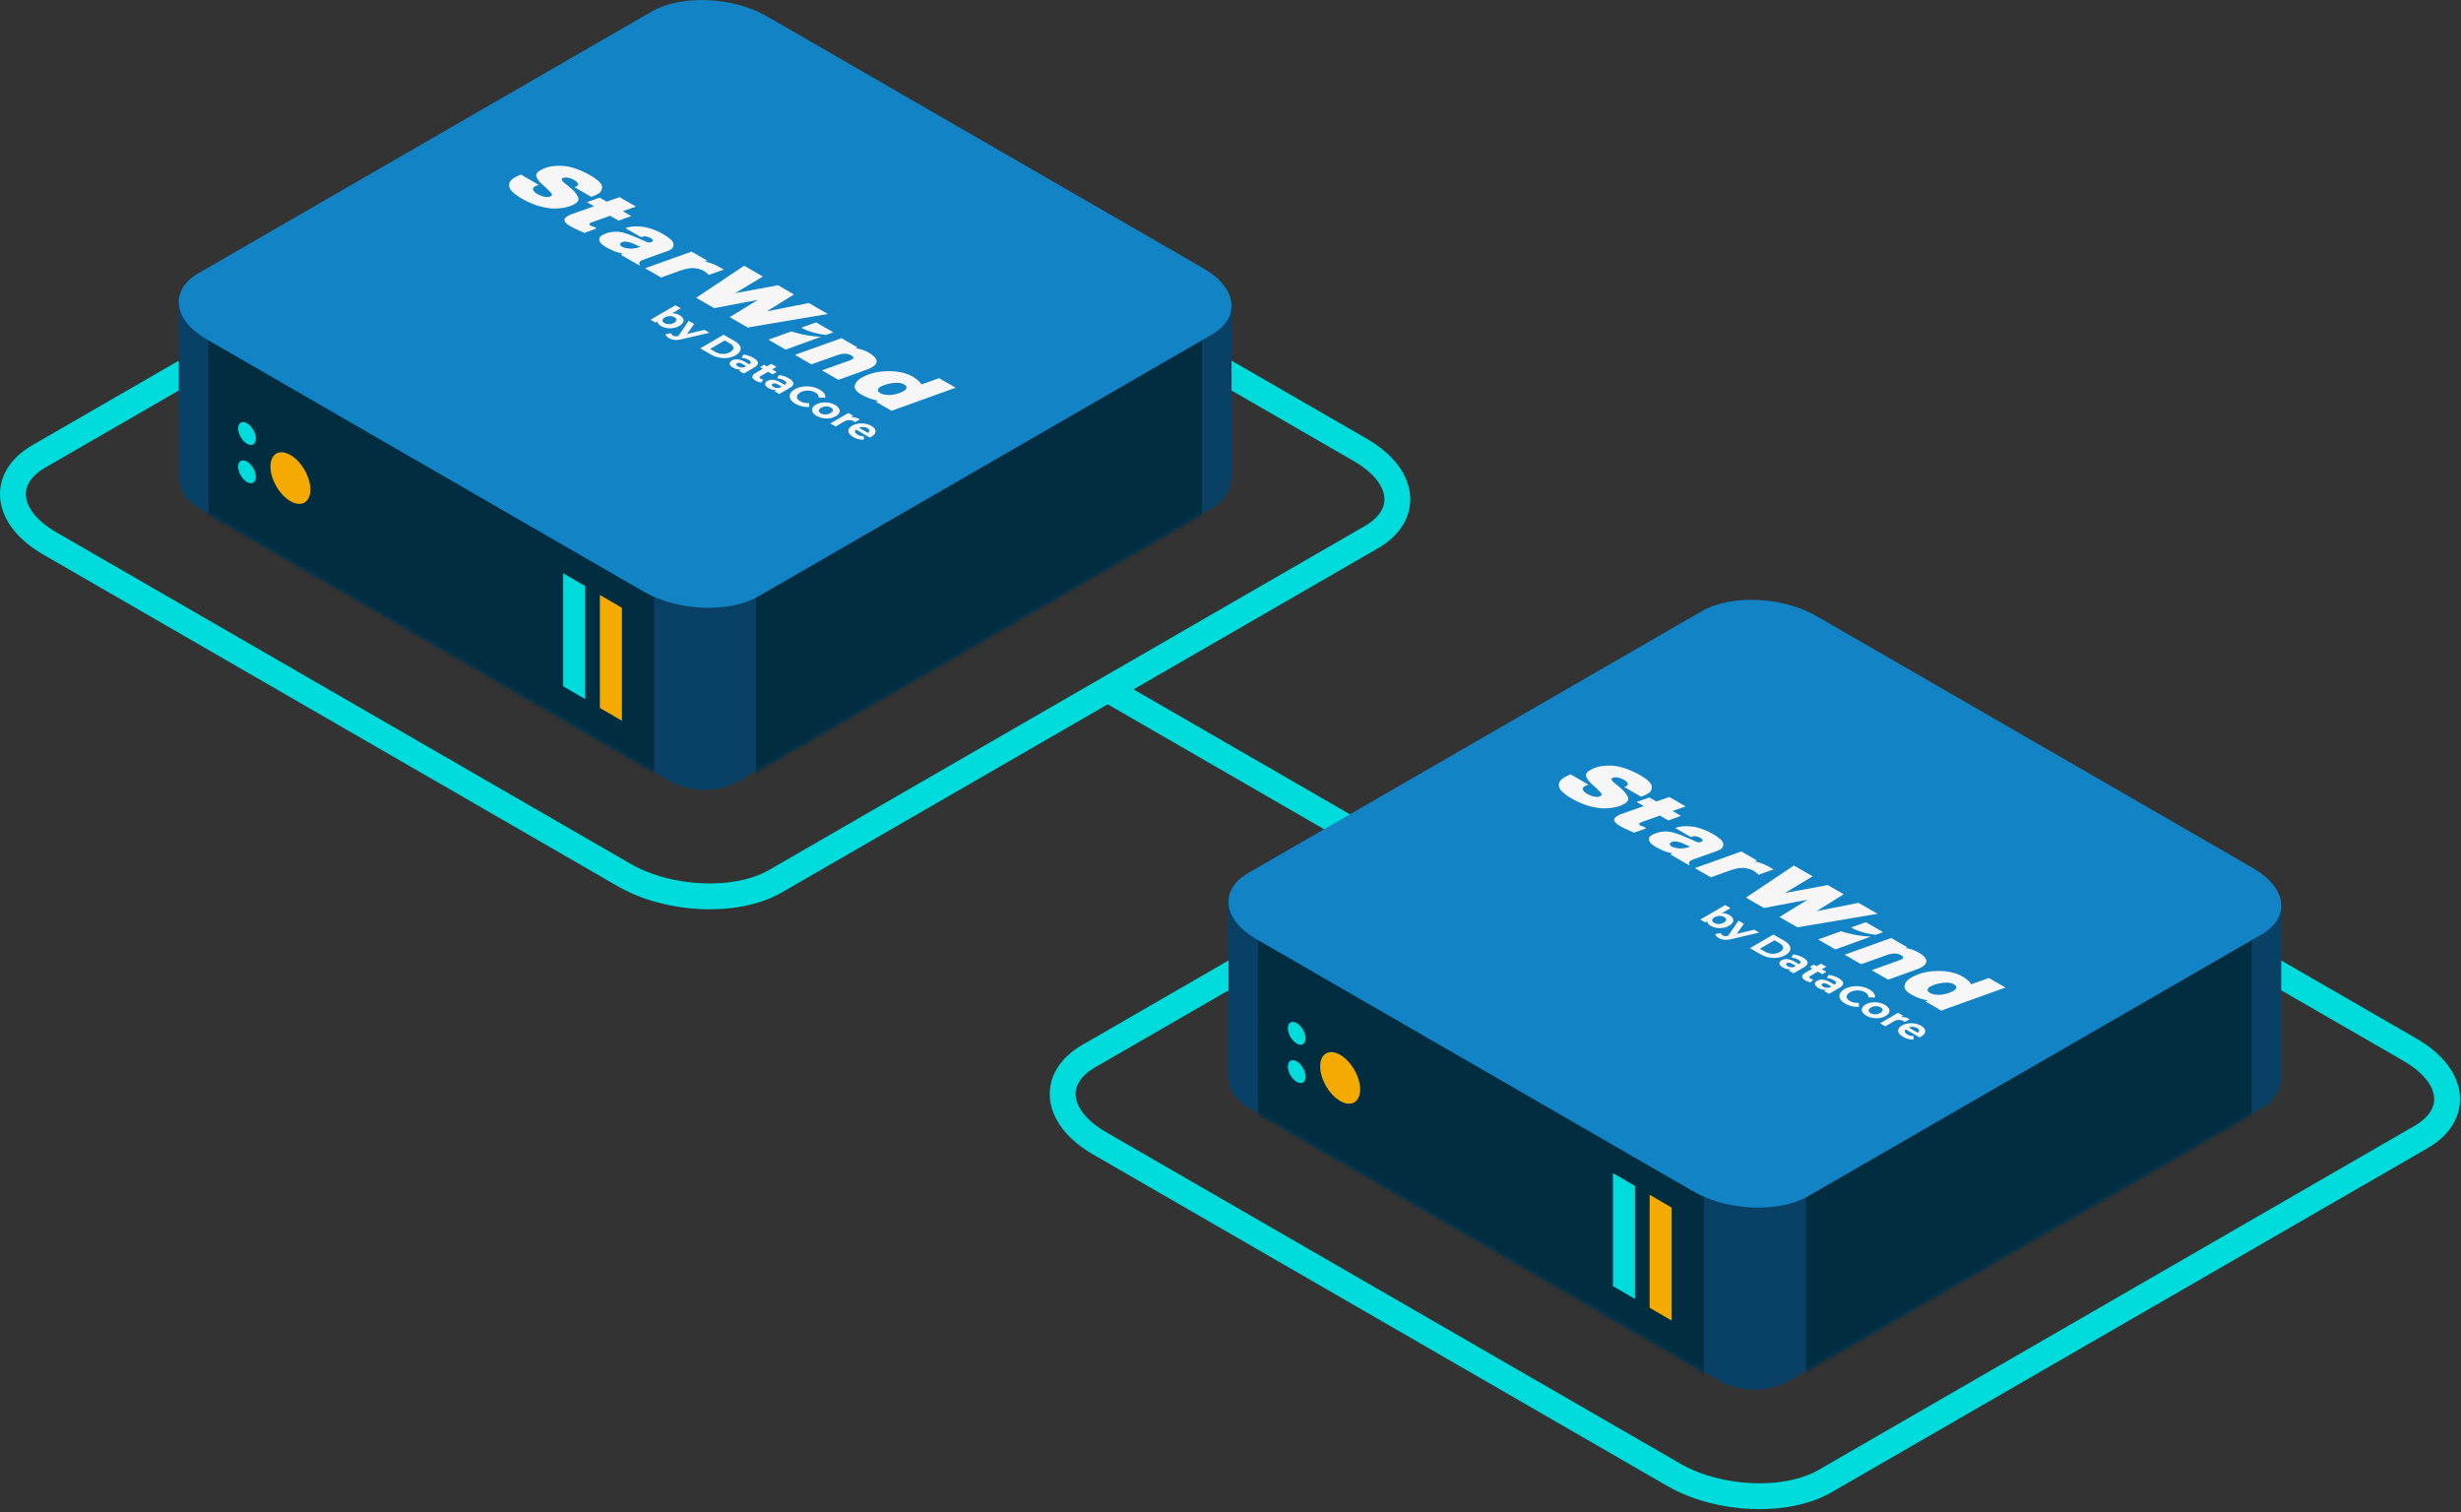
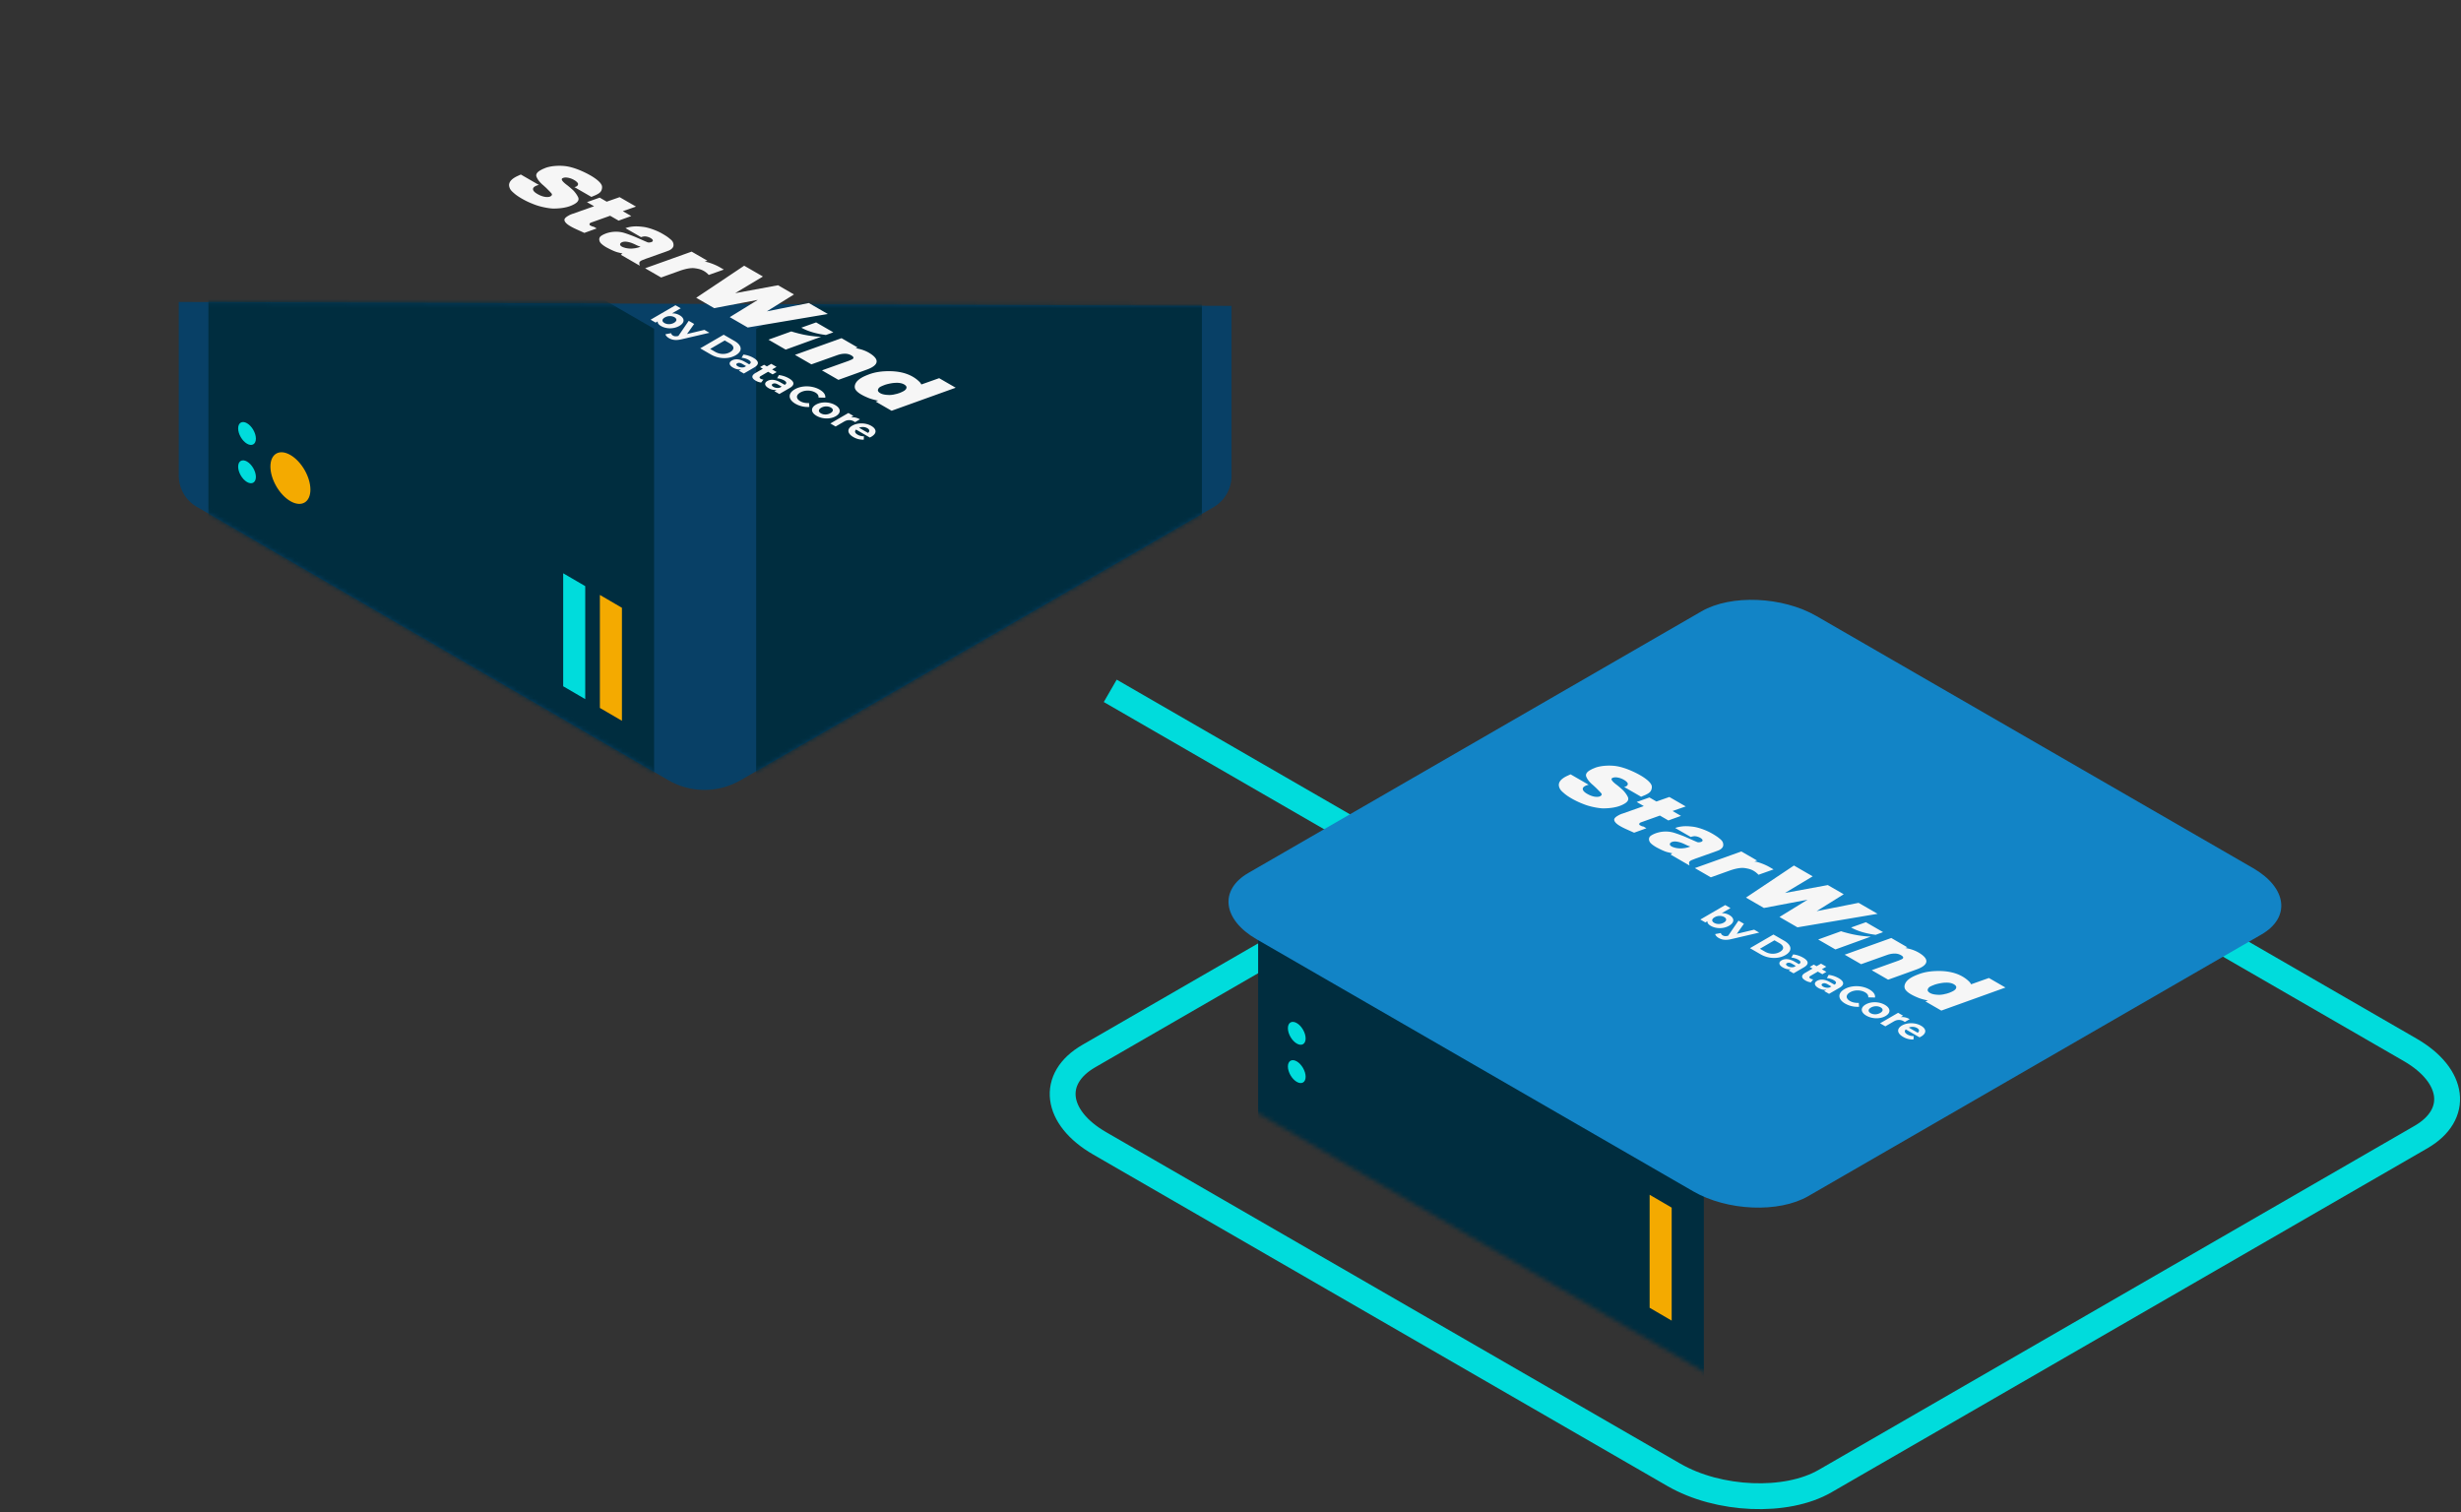
<svg xmlns="http://www.w3.org/2000/svg" width="555" height="341" fill="none" viewBox="0 0 555 341">
  <rect x="0" y="0" width="555" height="341" fill="#333333" stroke="none" />
  <g clip-path="url(#a)">
-     <path stroke="#00DCDC" stroke-miterlimit="10" stroke-width="5.828" d="M177.289 26.71c-10.081-5.818-25.352-6.451-34.081-1.412L8.807 102.894c-8.73 5.041-7.633 13.858 2.447 19.676l129.506 74.772c10.081 5.82 25.351 6.453 34.08 1.412l134.403-77.596c8.728-5.039 7.633-13.856-2.449-19.677l-129.505-74.77Z" clip-rule="evenodd" />
    <path fill="#084066" fill-rule="evenodd" d="M277.733 68.983v38.359a8.133 8.133 0 0 1-4.068 7.045l-106.653 61.577a16.27 16.27 0 0 1-16.296-.015L44.37 114.295a8.136 8.136 0 0 1-4.055-7.039V68.091" clip-rule="evenodd" />
    <mask id="b" width="238" height="111" x="40" y="68" maskUnits="userSpaceOnUse" style="mask-type:luminance">
      <path fill="#fff" d="M277.733 68.983v38.359a8.133 8.133 0 0 1-4.068 7.045l-106.653 61.577a16.27 16.27 0 0 1-16.296-.015L44.37 114.295a8.136 8.136 0 0 1-4.055-7.039V68.091" />
    </mask>
    <g mask="url(#b)">
      <path fill="url(#c)" fill-rule="evenodd" d="M271.051 16.117 170.535 74.149v143.763l100.516-58.033V16.117Z" clip-rule="evenodd" />
      <path fill="url(#d)" fill-rule="evenodd" d="m46.997 16.117 100.516 58.032v143.763L46.997 159.879V16.117Z" clip-rule="evenodd" />
    </g>
-     <path fill="#1284C6" fill-rule="evenodd" d="M172.913 3.66c-7.666-4.424-19.278-4.905-25.916-1.073L44.796 61.592c-6.638 3.833-5.804 10.538 1.86 14.962l98.48 56.858c7.665 4.425 19.277 4.907 25.915 1.074L273.253 75.48c6.637-3.832 5.805-10.536-1.862-14.962L172.913 3.66Z" clip-rule="evenodd" />
    <path fill="#F6F6F6" d="M151.615 55.963c-.152.191-.469.405-.761.53l-.794.3-4.408 1.562-.857.336-.222.106-.26.196c-.12.114-.151.302-.117.578l.084.35-4.271-2.465.374-.292a26.83 26.83 0 0 1-1.237-.302c-.771-.232-1.677-.704-2.322-1.04-.926-.534-1.469-1.01-1.586-1.4-.161-.395-.106-.73.096-1.01.234-.277.742-.527 1.174-.704a6.643 6.643 0 0 1 4.135-.221c.663.199 1.498.497 2.519.903l2.188.962.644.276c.268.118.745.056 1.037-.092.395-.234.147-.585-.313-.85-.412-.238-.993-.408-1.437-.366a3.22 3.22 0 0 0-.712.162l-3.512-2.028c.476-.18 1.036-.298 1.678-.368.636-.066 1.419-.033 2.336.085.56.066 1.261.243 2.078.53.401.137.803.303 1.186.472.364.166.74.361 1.104.572.377.217.703.427.965.6.261.174.453.336.62.476.383.287.665.59.762.88.187.52.126.926-.171 1.262Zm-7.752-.118c.178-.06.394-.118.597-.207l-.606-.21c-.721-.328-1.449-.755-2.481-.903-1.25-.18-2.051.564-1.138 1.09.152.089.352.17.605.24.382.126.867.2 1.446.211.242 0 .572-.037.998-.092.178-.037.375-.085.579-.13Zm-.434-9.253-2.973 1.032 1.903 1.099-2.852 1.036-1.909-1.102-4.268 1.526-.197.092a.347.347 0 0 0-.176.243c-.038.096-.018.173.078.28l.446.229c.122.048.262.085.395.096l.684.394-2.776 1.006-1.818-.822a39.534 39.534 0 0 1-.677-.324c-.261-.129-.465-.247-.644-.35-.939-.542-1.387-1.05-1.352-1.515.063-.266.316-.531.798-.811l.26-.151c.076-.044.139-.081.235-.115.057-.033.158-.07.304-.125a1.55 1.55 0 0 1 .299-.107l4.789-1.688-1.609-.929 2.871-1.017 1.583.914 2.915-1.021 3.691 2.13Zm-10.235-7.011c1.449.837 2.486 1.758 2.572 2.455.047.32-.022.634-.154.948-.138.287-.397.534-.753.74l-.476.255-1.015.428-3.831-2.212c.042-.006.839-.11.829-.719 0-.17-.283-.53-.864-.866a4.19 4.19 0 0 0-1.498-.542c-.3-.063-.732-.07-1.101.1-.292.14-.519.464 1.028 1.614.14.103 1.189.958 1.528 1.338.321.376.622.778.841 1.205.372.627.14 1.184-.723 1.678-.704.401-2.03 1.032-4.818 1.032-.534 0-2.636-.258-4.396-.973a21.632 21.632 0 0 1-1.391-.59 17.817 17.817 0 0 1-1.257-.66c-.786-.453-1.405-.877-1.853-1.297-.499-.406-.8-.786-.923-1.136-.168-.472-.569-1.644 1.907-2.742.152-.074.592-.267.615-.277l4.067 2.348c-.073.015-1.474.303-1.311 1.066.059.254.296.575.935.95l.043.026c1.553.896 2.573.703 2.868.575.362-.158.513-.424.34-.663-.09-.118-.406-.454-.423-.472l-.806-.811-.62-.564a7.171 7.171 0 0 1-.96-.951 3.697 3.697 0 0 1-.611-1.021c-.181-.516.116-.992.871-1.43l.501-.27.673-.28c1.518-.556 3.611-.553 4.834-.346 2.103.354 4.317 1.478 5.332 2.064Zm30.042 21.218-3.397 1.205-.257-.265-.358-.302a5.307 5.307 0 0 0-.495-.327c-.563-.325-1.147-.495-2.075-.62-.802-.097-1.857.08-3.172.519l-4.389 1.574-3.607-2.083 10.492-3.752 3.55 2.05-.623.22c.185.011.357.045.561.089.178.037 1.606.442 2.845 1.157l.925.535Zm23.457 10.015-18.069 3.045-4.048-2.337 6.329-3.893-9.84 1.866-4.055-2.341 10.816-7.232 4.227 2.44-6.254 3.753 9.663-1.785 3.589 2.072-6.114 3.811 9.466-1.876 4.29 2.477Zm-33.422.281c1.15.663 1.225 1.655-.056 2.4-1.275.74-2.987.7-4.136.036-.55-.317-.812-.674-.751-1.05l-.469.272-1.137-.656 5.608-3.258 1.187.685-1.973 1.147a3.199 3.199 0 0 1 1.727.424Zm-3.426 1.754c.594.343 1.465.354 2.163-.051.704-.41.682-.915.089-1.257-.594-.343-1.466-.354-2.17.055-.698.405-.676.91-.082 1.253Zm10.15 2.201-6.165 1.438c-1.386.346-2.239.191-2.98-.236-.415-.24-.741-.583-.775-.874l1.278-.24c.027.2.174.402.41.539.326.188.657.21 1.178.092l.051-.015 2.329-3.402 1.226.707-1.61 2.267 3.915-.936 1.143.66Zm18.466-.31c.44.159.982.288 1.441.413 1.644.442 3.447.719 5.267.8l-7.983 2.894-3.888-2.245 5.163-1.862Zm-12.836 2.142c1.743 1.006 1.896 2.3.291 3.233-1.604.932-3.839.848-5.582-.159l-2.419-1.397 5.29-3.074 2.42 1.397Zm-4.346 2.459c1.06.612 2.378.645 3.392.055 1.015-.59.954-1.353-.106-1.965l-1.124-.649-3.286 1.91 1.124.649Zm8.624 1.356c1.252.723 1.396 1.475.165 2.19l-2.321 1.349-1.111-.642.507-.294c-.597.088-1.215-.04-1.822-.391-.958-.553-.993-1.19-.289-1.6.704-.41 1.729-.413 2.974.306l.945.546c.501-.292.492-.642-.146-1.01a3.827 3.827 0 0 0-1.562-.461l.403-.723a5.878 5.878 0 0 1 2.257.73Zm-2.056 2.105.412-.24-.817-.471c-.556-.321-.931-.303-1.204-.144-.298.173-.246.431.176.674.396.229.918.317 1.433.18Zm28.033-3.296c3.811 2.2.592 3.488-.36 3.834-1.6.59-6.204 2.24-6.446 2.326l-3.71-2.142 6.028-2.149c.027-.011.539-.225.717-.306.197-.085.761-.413-.126-.925a2.795 2.795 0 0 0-1.44-.369c-.56 0-1.101.107-1.679.303l-5.881 2.093-3.71-2.141 10.512-3.764 3.626 2.094-.476.166c.08.01 1.598.21 2.945.98Zm-17.964 5.817c1.245.719 1.396 1.475.165 2.19l-2.328 1.345-1.111-.641.508-.295c-.591.092-1.216-.04-1.816-.387-.958-.553-1-1.194-.295-1.603.704-.41 1.728-.413 2.98.31l.945.545c.501-.292.492-.642-.146-1.01a3.827 3.827 0 0 0-1.562-.461l.397-.726c.77.077 1.606.354 2.263.733Zm-2.056 2.105.412-.24-.817-.471c-.556-.321-.931-.303-1.204-.144-.298.173-.245.431.169.67.396.23.925.322 1.44.185Zm9.001.45c.919.53 1.349 1.168 1.251 1.81l-1.521-.034c.054-.445-.183-.825-.719-1.135-.996-.575-2.403-.579-3.399 0s-.985 1.393.011 1.968c.537.31 1.193.447 1.969.41l.069.877a5.622 5.622 0 0 1-3.142-.719c-1.653-.955-1.744-2.33-.152-3.255 1.599-.929 3.973-.88 5.633.078Zm26.936-2.592 3.729 2.153-14.455 5.198-3.588-2.072.59-.21c-.7-.126-1.357-.299-1.963-.509-.633-.248-1.283-.532-1.841-.855-.622-.359-1.13-.764-1.378-1.216-.186-.38-.17-.79.025-1.228.239-.53.739-.984 1.418-1.379.393-.228.933-.475 1.612-.73a10.74 10.74 0 0 1 2.212-.567c.82-.13 1.698-.174 2.64-.159 1.45.025 3.352.27 5.044 1.246a7.327 7.327 0 0 1 1.62 1.264c.109.115.317.465.328.483l4.007-1.419Zm-8.078 2.95.279-.163.082-.092a.626.626 0 0 0 .278-.325c.196-.342.035-.67-.463-.958-.46-.265-1.084-.39-1.86-.361a7.42 7.42 0 0 0-1.177.129c-.401.07-.82.173-1.265.313l-.59.232-.426.196c-.279.162-.469.346-.531.567-.164.325.004.627.482.903.384.222.983.362 1.759.391.363.026.764 0 1.221-.08l.801-.185.534-.17c.362-.144.654-.269.876-.398Zm-15.37 3.111c1.302.752 1.372 1.798.141 2.514-1.224.71-3.032.674-4.334-.078-1.303-.752-1.385-1.806-.161-2.518 1.231-.715 3.051-.67 4.354.082Zm-3.222 1.872c.593.343 1.465.354 2.163-.051.704-.41.682-.915.088-1.258-.593-.342-1.478-.36-2.182.048-.698.406-.663.918-.069 1.261Zm8.802 1.349-1.091.634c-.096-.063-.16-.107-.256-.162-.651-.376-1.44-.42-2.221.033l-1.915 1.113-1.188-.685 4.066-2.363 1.13.652-.539.314c.687-.06 1.382.1 2.014.464Zm2.568 3.93c-.089.051-.235.121-.337.173l-3.096-1.788c-.399.358-.276.79.35 1.15.434.251.88.354 1.421.365l-.047.76a4.335 4.335 0 0 1-2.351-.594c-1.411-.814-1.449-1.865-.244-2.565 1.212-.704 3.038-.679 4.29.044 1.245.719 1.32 1.695.014 2.455Zm-2.761-2.028 2.017 1.165c.431-.346.372-.763-.158-1.069-.537-.31-1.256-.35-1.859-.096Zm-9.692-23.768 3.888 2.245-1.67.6c-2.102-.265-4.046-.807-5.546-1.651l3.29-1.172.038-.022Zm-8.923 10.038-.99.574 1.022.59-.907.527-1.022-.59-1.655.963c-.349.202-.348.423-.029.608.173.1.402.173.631.188l-.511.667a3.083 3.083 0 0 1-1.225-.406c-.97-.56-1.037-1.172-.073-1.732l1.675-.973-.632-.365.907-.527.632.365.989-.576 1.188.686Z" />
    <path fill="#F4AA00" fill-rule="evenodd" d="M65.492 102.612c-2.488-1.438-4.508-.272-4.508 2.603 0 2.873 2.02 6.373 4.508 7.81 2.49 1.436 4.51.27 4.51-2.603 0-2.875-2.02-6.374-4.51-7.81Z" clip-rule="evenodd" />
    <path fill="#00DCDC" fill-rule="evenodd" d="M55.708 95.453c-1.103-.637-2-.12-2 1.155s.897 2.826 2 3.464c1.104.637 2 .12 2-1.155s-.896-2.827-2-3.464Zm0 8.638c-1.103-.637-2-.12-2 1.155s.897 2.827 2 3.464c1.104.637 2 .12 2-1.155s-.896-2.827-2-3.464Z" clip-rule="evenodd" />
    <path fill="#F4AA00" fill-rule="evenodd" d="m140.257 162.556-4.972-2.901v-25.483l4.972 2.901v25.483Z" clip-rule="evenodd" />
    <path fill="#00DCDC" fill-rule="evenodd" d="m131.981 157.671-4.972-2.901v-25.483l4.972 2.901v25.483Z" clip-rule="evenodd" />
    <path stroke="#00DCDC" stroke-miterlimit="10" stroke-width="5.828" d="m250.381 155.8 129.507 74.771" />
    <path stroke="#00DCDC" stroke-miterlimit="10" stroke-width="5.828" d="M414.024 161.986c-10.08-5.819-25.351-6.452-34.081-1.413l-134.4 77.596c-8.73 5.041-7.634 13.858 2.446 19.677l129.507 74.771c10.08 5.82 25.351 6.453 34.08 1.412l134.402-77.596c8.729-5.039 7.634-13.856-2.448-19.676l-129.506-74.771Z" clip-rule="evenodd" />
-     <path fill="#084066" fill-rule="evenodd" d="M514.469 204.258v38.359a8.132 8.132 0 0 1-4.068 7.045l-106.653 61.577a16.272 16.272 0 0 1-16.296-.014L281.106 249.57a8.136 8.136 0 0 1-4.055-7.039v-39.165" clip-rule="evenodd" />
    <mask id="e" width="238" height="111" x="277" y="203" maskUnits="userSpaceOnUse" style="mask-type:luminance">
      <path fill="#fff" d="M514.469 204.258v38.359a8.132 8.132 0 0 1-4.068 7.045l-106.653 61.577a16.272 16.272 0 0 1-16.296-.014L281.106 249.57a8.136 8.136 0 0 1-4.055-7.039v-39.165" />
    </mask>
    <g mask="url(#e)">
-       <path fill="url(#f)" fill-rule="evenodd" d="m507.786 151.392-100.515 58.032v143.763l100.515-58.033V151.392Z" clip-rule="evenodd" />
+       <path fill="url(#f)" fill-rule="evenodd" d="m507.786 151.392-100.515 58.032v143.763V151.392Z" clip-rule="evenodd" />
      <path fill="url(#g)" fill-rule="evenodd" d="m283.733 151.392 100.516 58.032v143.763l-100.516-58.033V151.392Z" clip-rule="evenodd" />
    </g>
    <path fill="#1284C6" fill-rule="evenodd" d="M409.648 138.936c-7.665-4.425-19.277-4.906-25.915-1.074l-102.201 59.005c-6.639 3.833-5.805 10.538 1.86 14.963l98.48 56.857c7.665 4.426 19.277 4.907 25.915 1.074l102.202-59.005c6.637-3.832 5.804-10.537-1.862-14.963l-98.479-56.857Z" clip-rule="evenodd" />
    <path fill="#F6F6F6" d="m399.969 196.075-3.391 1.202-.263-.262-.358-.302a5.483 5.483 0 0 0-.496-.327c-.563-.325-1.146-.496-2.067-.624-.803-.096-1.858.081-3.179.524l-4.389 1.573-3.607-2.082 10.492-3.753 3.55 2.05-.616.217c.178.015.356.044.554.092.185.034 1.606.443 2.845 1.158l.925.534Zm-30.036-21.221c1.45.837 2.486 1.758 2.572 2.455.04.324-.021.634-.16.951-.138.287-.391.531-.753.741l-.476.254-1.016.428-3.83-2.212c.042-.006.845-.114.829-.719.006-.173-.276-.534-.857-.87a4.206 4.206 0 0 0-1.499-.542c-.306-.059-.738-.066-1.107.104-.285.136-.519.464 1.034 1.611.141.103 1.183.962 1.522 1.341.327.373.628.774.847 1.202.366.63.134 1.187-.729 1.681-.698.398-2.024 1.028-4.811 1.028-.541.004-2.643-.254-4.403-.969a18.36 18.36 0 0 1-1.385-.594 17.856 17.856 0 0 1-1.263-.656c-.786-.453-1.399-.881-1.847-1.301-.499-.405-.8-.785-.923-1.135-.174-.468-.569-1.644 1.907-2.743.146-.07.592-.266.616-.276l4.067 2.348c-.075.015-1.482.306-1.312 1.065.059.254.29.579.928.955l.044.025c1.553.896 2.572.703 2.874.572.362-.159.514-.424.334-.66-.083-.122-.406-.454-.423-.472l-.806-.811-.614-.567a6.707 6.707 0 0 1-.966-.948 3.697 3.697 0 0 1-.611-1.021c-.174-.52.122-.995.877-1.434l.495-.265.673-.28c1.518-.557 3.611-.553 4.834-.347 2.102.354 4.323 1.475 5.338 2.061Zm10.229 7.015-2.973 1.032 1.903 1.098-2.845 1.033-1.909-1.103-4.268 1.526-.204.096a.371.371 0 0 0-.176.244c-.032.092-.018.173.084.276l.44.232c.122.048.262.085.402.092l.683.395-2.775 1.006-1.825-.818a39.534 39.534 0 0 1-.677-.324 10.018 10.018 0 0 1-.644-.351c-.939-.542-1.381-1.054-1.345-1.518.056-.262.315-.531.791-.808l.26-.151c.082-.048.139-.081.241-.118.057-.033.152-.066.298-.121.064-.037.14-.059.299-.107l4.789-1.689-1.609-.928 2.871-1.018 1.583.914 2.915-1.021 3.691 2.131Zm8.192 9.366c-.152.192-.469.406-.761.531l-.8.302-4.408 1.563-.857.336-.216.103-.266.199c-.12.114-.151.302-.111.575l.084.35-4.271-2.466.374-.291c-.047-.01-.937-.21-1.243-.298-.771-.233-1.678-.705-2.316-1.044-.926-.534-1.476-1.006-1.592-1.397-.162-.394-.1-.733.096-1.01.234-.276.748-.531 1.173-.704 1.353-.512 2.74-.593 4.135-.221.663.199 1.505.494 2.526.899l2.182.966.644.277c.268.118.751.051 1.037-.093.397-.235.151-.584-.308-.849-.413-.239-.997-.409-1.443-.367a3.13 3.13 0 0 0-.712.162l-3.511-2.027c.482-.185 1.042-.303 1.678-.369.642-.07 1.419-.033 2.342.081.554.07 1.262.244 2.078.531.395.14.803.302 1.18.476.364.165.74.361 1.104.571.377.217.702.428.964.601s.46.332.627.472c.377.291.658.593.762.881.181.523.126.925-.171 1.26Zm-7.758-.114c.177-.059.393-.118.597-.206l-.6-.214c-.721-.328-1.455-.752-2.487-.899-1.252-.181-2.048.562-1.132 1.091.151.087.349.169.599.239.382.126.866.199 1.446.21.241 0 .572-.036.998-.092.178-.037.375-.085.579-.129Zm40.187 16.853 3.888 2.245-1.676.605c-2.102-.266-4.04-.811-5.54-1.655l3.284-1.169.044-.026Zm2.649-1.887-18.075 3.048-4.048-2.337 6.329-3.892-9.841 1.865-4.054-2.341 10.823-7.236 4.226 2.441-6.253 3.752 9.663-1.784 3.588 2.072-6.113 3.811 9.465-1.876 4.29 2.477Zm-8.231 3.926c.433.162.975.291 1.434.416a24.68 24.68 0 0 0 5.267.8l-7.983 2.894-3.888-2.245 5.17-1.865Zm17.413 4.77c3.81 2.2.597 3.484-.361 3.833-1.6.59-6.204 2.24-6.446 2.326l-3.709-2.141 6.033-2.153c.027-.011.54-.225.711-.302.204-.089.762-.413-.126-.926a2.792 2.792 0 0 0-1.44-.368c-.56 0-1.094.103-1.672.298l-5.888 2.098-3.709-2.142 10.511-3.764 3.626 2.094-.47.162c.08.011 1.593.214 2.94.985Zm-7.532 11.84c1.302.752 1.372 1.799.147 2.51-1.224.712-3.031.675-4.334-.077-1.302-.752-1.385-1.807-.16-2.518 1.224-.712 3.044-.667 4.347.085Zm-3.223 1.872c.594.343 1.466.354 2.17-.055s.682-.914.088-1.257c-.593-.343-1.478-.361-2.182.048s-.669.922-.076 1.264Zm8.803 1.35-1.091.634a2.342 2.342 0 0 0-.249-.166c-.652-.376-1.441-.42-2.221.033l-1.922 1.117-1.188-.686 4.066-2.363 1.13.653-.532.309a3.408 3.408 0 0 1 2.007.469Zm17.875-9.286 3.728 2.153-14.461 5.201-3.588-2.072.597-.213a13.047 13.047 0 0 1-1.963-.509c-.64-.25-1.297-.537-1.861-.863-.616-.355-1.119-.756-1.365-1.205-.18-.383-.169-.789.032-1.231.239-.531.732-.981 1.411-1.375.4-.232.933-.476 1.612-.73.68-.254 1.417-.454 2.212-.568.82-.129 1.698-.173 2.646-.162 1.448.028 3.353.274 5.049 1.253.571.33 1.118.742 1.616 1.257.109.115.31.468.321.487l4.014-1.423Zm-8.085 2.953.279-.163.082-.092a.62.62 0 0 0 .279-.324c.201-.347.034-.671-.464-.958-.46-.266-1.078-.395-1.86-.362-.395 0-.776.059-1.177.129-.4.07-.82.174-1.258.31l-.597.236-.419.192c-.279.162-.475.35-.538.571-.157.321.01.623.489.899.383.222.982.362 1.752.395.363.026.764 0 1.222-.081l.8-.185.54-.173c.356-.14.654-.269.87-.394Zm-38.088-11.358c1.743 1.007 1.89 2.304.285 3.237-1.598.929-3.839.848-5.582-.159l-2.42-1.397 5.297-3.078 2.42 1.397Zm-4.346 2.459c1.06.612 2.378.645 3.386.059 1.015-.59.954-1.353-.106-1.965l-1.124-.648-3.279 1.905 1.123.649Zm-1.284-4.291-6.171 1.442c-1.379.343-2.239.191-2.98-.236-.415-.24-.735-.586-.769-.877l1.272-.236c.026.199.18.398.417.534.325.188.65.214 1.171.096l.057-.018 2.329-3.403 1.226.708-1.61 2.267 3.915-.936 1.143.659Zm-6.73-3.951c1.149.663 1.225 1.655-.05 2.396-1.281.745-2.987.7-4.136.037-.549-.317-.819-.671-.757-1.047l-.469.273-1.137-.656 5.614-3.263 1.187.686-1.979 1.15a3.204 3.204 0 0 1 1.727.424Zm-3.426 1.755c.593.342 1.465.354 2.169-.056.704-.409.683-.914.089-1.257-.594-.342-1.466-.354-2.17.056-.704.409-.682.914-.088 1.257Zm28.071 12.474c1.245.718 1.395 1.474.165 2.189l-2.328 1.346-1.111-.642.507-.295c-.585.089-1.209-.044-1.809-.39-.958-.553-1.006-1.191-.302-1.6.704-.409 1.729-.413 2.98.31l.945.545c.508-.295.493-.641-.146-1.01a3.762 3.762 0 0 0-1.555-.464l.397-.727a5.9 5.9 0 0 1 2.257.738Zm-2.056 2.104.412-.239-.817-.472c-.556-.321-.931-.302-1.204-.144-.292.17-.24.428.175.667.396.229.925.321 1.434.188Zm-.733-4.692-.996.579 1.021.589-.907.528-1.021-.59-1.656.962c-.349.203-.341.42-.022.604.173.1.402.174.625.192l-.512.667a3.14 3.14 0 0 1-1.218-.409c-.97-.56-1.044-1.168-.073-1.732l1.668-.97-.632-.365.907-.527.632.365.996-.579 1.188.686Zm-5.224-2.039c1.252.723 1.396 1.475.166 2.19l-2.322 1.349-1.111-.641.508-.295c-.592.085-1.21-.044-1.816-.394-.958-.553-1-1.187-.296-1.597.704-.409 1.729-.413 2.974.306l.945.546c.507-.295.492-.642-.146-1.01a3.8 3.8 0 0 0-1.555-.465l.403-.722a5.854 5.854 0 0 1 2.25.733Zm-2.056 2.105.412-.239-.817-.472c-.555-.321-.931-.302-1.203-.144-.292.17-.24.428.182.671.395.228.918.317 1.426.184Zm17.014 5.076c.919.531 1.356 1.165 1.251 1.81l-1.515-.037c.049-.442-.183-.826-.719-1.135-.996-.575-2.403-.579-3.405.003-.996.579-.985 1.394.011 1.969.537.309 1.199.442 1.969.409l.069.877a5.62 5.62 0 0 1-3.142-.718c-1.653-.955-1.744-2.33-.152-3.255 1.599-.929 3.973-.881 5.633.077Zm11.636 10.62c-.089.052-.229.118-.337.173l-3.096-1.787c-.393.353-.269.785.356 1.146.434.251.874.358 1.421.365l-.053.763a4.33 4.33 0 0 1-2.345-.597c-1.411-.815-1.455-1.862-.244-2.566 1.206-.7 3.032-.674 4.284.048 1.245.719 1.327 1.692.014 2.455Zm-2.761-2.027 2.017 1.164c.431-.346.372-.763-.158-1.069-.537-.309-1.256-.35-1.859-.095Z" />
-     <path fill="#F4AA00" fill-rule="evenodd" d="M302.228 237.887c-2.488-1.438-4.508-.271-4.508 2.603 0 2.873 2.02 6.373 4.508 7.81 2.49 1.436 4.51.27 4.51-2.603 0-2.875-2.02-6.374-4.51-7.81Z" clip-rule="evenodd" />
    <path fill="#00DCDC" fill-rule="evenodd" d="M292.444 230.728c-1.103-.637-2-.12-2 1.155s.897 2.827 2 3.464c1.104.637 2 .12 2-1.154 0-1.275-.896-2.828-2-3.465Zm0 8.638c-1.103-.637-2-.12-2 1.155s.897 2.827 2 3.464c1.104.637 2 .12 2-1.154 0-1.275-.896-2.828-2-3.465Z" clip-rule="evenodd" />
    <path fill="#F4AA00" fill-rule="evenodd" d="m376.993 297.832-4.972-2.901v-25.484l4.972 2.901v25.484Z" clip-rule="evenodd" />
-     <path fill="#00DCDC" fill-rule="evenodd" d="m368.717 292.947-4.972-2.901v-25.484l4.972 2.901v25.484Z" clip-rule="evenodd" />
  </g>
  <defs>
    <linearGradient id="c" x1="170.535" x2="271.051" y1="117.014" y2="117.014" gradientUnits="userSpaceOnUse">
      <stop stop-color="#002D3F" />
      <stop offset="1" stop-color="#002D3F" />
    </linearGradient>
    <linearGradient id="d" x1="46.997" x2="147.513" y1="0" y2="0" gradientUnits="userSpaceOnUse">
      <stop stop-color="#002D3F" />
      <stop offset="1" stop-color="#002D3F" />
    </linearGradient>
    <linearGradient id="f" x1="407.271" x2="507.786" y1="252.289" y2="252.289" gradientUnits="userSpaceOnUse">
      <stop stop-color="#002D3F" />
      <stop offset="1" stop-color="#002D3F" />
    </linearGradient>
    <linearGradient id="g" x1="283.733" x2="384.249" y1="252.289" y2="252.289" gradientUnits="userSpaceOnUse">
      <stop stop-color="#002D3F" />
      <stop offset="1" stop-color="#002D3F" />
    </linearGradient>
    <clipPath id="a">
      <path fill="#fff" d="M0 0h554.784v340.346H0z" />
    </clipPath>
  </defs>
</svg>